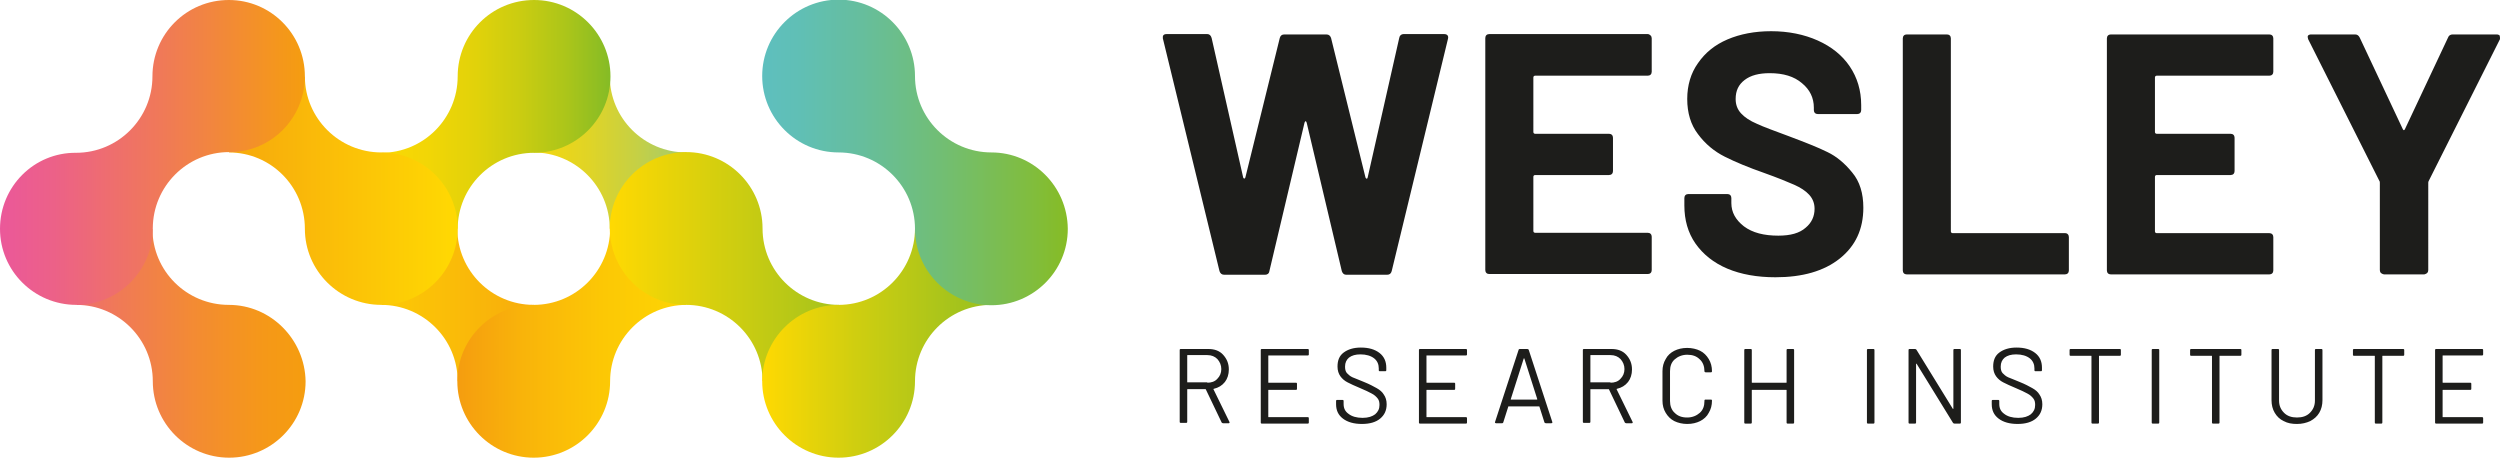
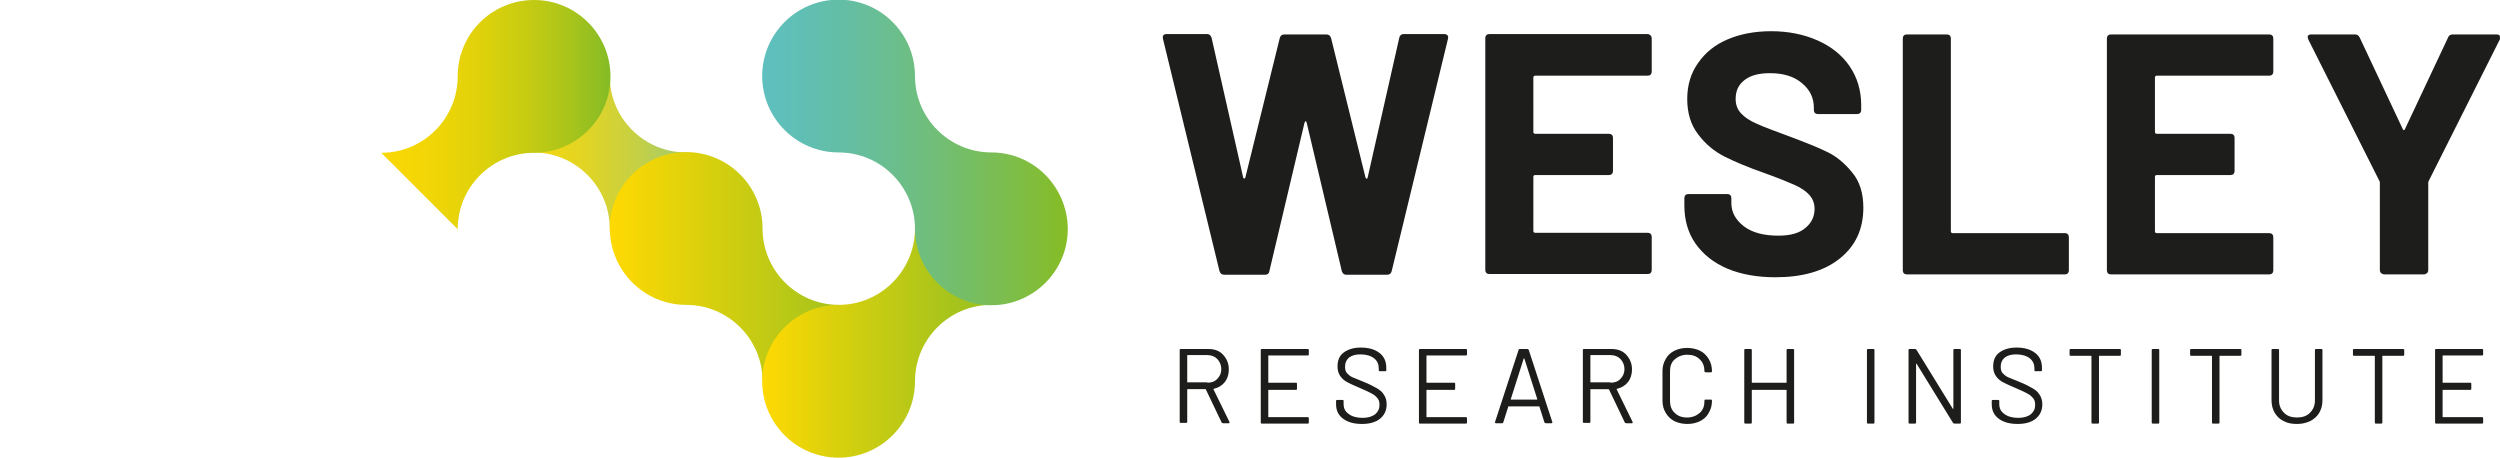
<svg xmlns="http://www.w3.org/2000/svg" version="1.1" id="Layer_1" x="0px" y="0px" viewBox="0 0 697 127.6" style="enable-background:new 0 0 697 127.6;" xml:space="preserve">
  <style type="text/css">
	.st0{fill:#1D1D1B;}
	.st1{fill:url(#SVGID_1_);}
	.st2{fill:url(#SVGID_00000092428818205649443260000015123208080263723947_);}
	.st3{fill:url(#SVGID_00000164487264451835254410000000967855957191714991_);}
	.st4{fill:url(#SVGID_00000161591340938554819500000006366840420604170130_);}
	.st5{fill:url(#SVGID_00000175284013998966100950000017344705302264793232_);}
	.st6{fill:url(#SVGID_00000018234260328087093040000007697736009448602548_);}
	.st7{fill:url(#SVGID_00000103964040853935269320000009045938937067948436_);}
	.st8{fill:url(#SVGID_00000085929761278883105600000007770452736890221215_);}
	.st9{fill:url(#SVGID_00000031925726926557385620000010568264069962676632_);}
	.st10{fill:url(#SVGID_00000089566104041873148430000001763570210860767669_);}
</style>
  <g>
    <path class="st0" d="M516.4,48.1c2.1,2.5,3.1,5.8,3.1,9.8c0,6-2.2,10.7-6.6,14.2c-4.4,3.5-10.4,5.2-17.9,5.2   c-5.1,0-9.6-0.8-13.4-2.4c-3.8-1.6-6.8-4-8.9-7c-2.1-3-3.1-6.6-3.1-10.6v-2.1c0-0.3,0.1-0.6,0.3-0.8c0.2-0.2,0.5-0.3,0.8-0.3h10.9   c0.3,0,0.6,0.1,0.8,0.3c0.2,0.2,0.3,0.5,0.3,0.8v1.4c0,2.6,1.2,4.7,3.5,6.5c2.4,1.8,5.6,2.6,9.6,2.6c3.4,0,5.9-0.7,7.6-2.2   c1.7-1.4,2.5-3.2,2.5-5.3c0-1.5-0.5-2.8-1.5-3.9c-1-1.1-2.4-2-4.2-2.8c-1.8-0.8-4.5-1.9-8.4-3.3c-4.3-1.5-7.9-3-10.9-4.5   c-3-1.5-5.5-3.6-7.5-6.3c-2-2.6-3-5.9-3-9.8c0-3.8,1-7.2,3-10c2-2.9,4.7-5.1,8.2-6.6c3.5-1.5,7.6-2.3,12.2-2.3   c4.8,0,9.2,0.9,13,2.6c3.8,1.7,6.8,4.1,8.9,7.2c2.1,3.1,3.2,6.7,3.2,10.8v1.4c0,0.3-0.1,0.6-0.3,0.8c-0.2,0.2-0.5,0.3-0.8,0.3h-11   c-0.3,0-0.6-0.1-0.8-0.3c-0.2-0.2-0.3-0.5-0.3-0.8V30c0-2.7-1.1-5-3.3-6.8c-2.2-1.9-5.2-2.8-9-2.8c-3,0-5.3,0.6-7,1.9   c-1.7,1.3-2.5,3-2.5,5.3c0,1.6,0.5,2.9,1.5,4c1,1.1,2.5,2.1,4.4,2.9c1.9,0.9,5,2,9,3.5c4.5,1.7,8.1,3.1,10.7,4.4   C512,43.6,514.3,45.5,516.4,48.1z M575.7,65h-31.3c-0.3,0-0.5-0.2-0.5-0.5V10.7c0-0.3-0.1-0.6-0.3-0.8c-0.2-0.2-0.5-0.3-0.8-0.3   h-11.2c-0.3,0-0.6,0.1-0.8,0.3c-0.2,0.2-0.3,0.5-0.3,0.8v64.7c0,0.3,0.1,0.6,0.3,0.8c0.2,0.2,0.5,0.3,0.8,0.3h44.1   c0.3,0,0.6-0.1,0.8-0.3c0.2-0.2,0.3-0.5,0.3-0.8v-9.3c0-0.3-0.1-0.6-0.3-0.8C576.3,65.1,576.1,65,575.7,65z M459.4,9.5h-44.2   c-0.3,0-0.6,0.1-0.8,0.3c-0.2,0.2-0.3,0.5-0.3,0.8v64.7c0,0.3,0.1,0.6,0.3,0.8c0.2,0.2,0.5,0.3,0.8,0.3h44.2c0.3,0,0.6-0.1,0.8-0.3   c0.2-0.2,0.3-0.5,0.3-0.8v-9.3c0-0.3-0.1-0.6-0.3-0.8c-0.2-0.2-0.5-0.3-0.8-0.3H428c-0.3,0-0.5-0.2-0.5-0.5V49.3   c0-0.3,0.2-0.5,0.5-0.5h20.6c0.3,0,0.6-0.1,0.8-0.3c0.2-0.2,0.3-0.5,0.3-0.8v-9.3c0-0.3-0.1-0.6-0.3-0.8c-0.2-0.2-0.5-0.3-0.8-0.3   H428c-0.3,0-0.5-0.2-0.5-0.5V21.6c0-0.3,0.2-0.5,0.5-0.5h31.4c0.3,0,0.6-0.1,0.8-0.3c0.2-0.2,0.3-0.5,0.3-0.8v-9.3   c0-0.3-0.1-0.6-0.3-0.8C460,9.7,459.7,9.5,459.4,9.5z M633.8,75.4v-9.3c0-0.3-0.1-0.6-0.3-0.8c-0.2-0.2-0.5-0.3-0.8-0.3h-31.4   c-0.3,0-0.5-0.2-0.5-0.5V49.3c0-0.3,0.2-0.5,0.5-0.5h20.6c0.3,0,0.6-0.1,0.8-0.3c0.2-0.2,0.3-0.5,0.3-0.8v-9.3   c0-0.3-0.1-0.6-0.3-0.8c-0.2-0.2-0.5-0.3-0.8-0.3h-20.6c-0.3,0-0.5-0.2-0.5-0.5V21.6c0-0.3,0.2-0.5,0.5-0.5h31.4   c0.3,0,0.6-0.1,0.8-0.3c0.2-0.2,0.3-0.5,0.3-0.8v-9.3c0-0.3-0.1-0.6-0.3-0.8c-0.2-0.2-0.5-0.3-0.8-0.3h-44.2   c-0.3,0-0.6,0.1-0.8,0.3c-0.2,0.2-0.3,0.5-0.3,0.8v64.7c0,0.3,0.1,0.6,0.3,0.8c0.2,0.2,0.5,0.3,0.8,0.3h44.2c0.3,0,0.6-0.1,0.8-0.3   C633.7,76,633.8,75.7,633.8,75.4z M402.6,9.5h-11.3c-0.6,0-1.1,0.4-1.2,1.1l-8.8,38.9c-0.1,0.3-0.2,0.4-0.3,0.3   c-0.1,0-0.2-0.1-0.3-0.3l-9.6-38.9c-0.2-0.6-0.6-1-1.3-1h-11.7c-0.7,0-1.1,0.3-1.3,1l-9.6,38.9c-0.1,0.2-0.2,0.3-0.3,0.3   c-0.1,0-0.2-0.1-0.3-0.3l-8.8-38.9c-0.2-0.7-0.6-1.1-1.2-1.1h-11.3c-0.9,0-1.2,0.4-1.1,1.2L340,75.6c0.2,0.6,0.6,1,1.3,1h11.4   c0.6,0,1.1-0.3,1.2-1l9.8-41.4c0.1-0.3,0.2-0.4,0.3-0.4c0.1,0,0.2,0.1,0.3,0.4l9.8,41.4c0.2,0.6,0.6,1,1.2,1h11.4   c0.7,0,1.1-0.3,1.3-1l15.7-64.8C403.9,10,403.5,9.5,402.6,9.5z M696.9,9.9c-0.2-0.2-0.5-0.3-0.9-0.3h-12.2c-0.6,0-1.1,0.3-1.3,0.9   l-12,25.5c-0.2,0.4-0.4,0.4-0.6,0l-12-25.5c-0.3-0.6-0.7-0.9-1.3-0.9h-12.2c-0.4,0-0.7,0.1-0.9,0.3c-0.2,0.2-0.1,0.6,0,1l19.9,39.6   c0.1,0.1,0.1,0.3,0.1,0.6v24.2c0,0.3,0.1,0.6,0.3,0.8c0.1,0.1,0.3,0.2,0.5,0.3c0.1,0,0.2,0.1,0.4,0.1h11.1c0.1,0,0.2,0,0.4-0.1   c0.2-0.1,0.3-0.1,0.5-0.3c0.2-0.2,0.3-0.5,0.3-0.8V51.1c0-0.3,0-0.4,0.1-0.6l19.9-39.6C697,10.5,697,10.2,696.9,9.9z M522.3,97.3   h-1.5c-0.2,0-0.3,0.1-0.3,0.3v20.2c0,0.2,0.1,0.3,0.3,0.3h1.5c0.2,0,0.3-0.1,0.3-0.3V97.6C522.6,97.4,522.5,97.3,522.3,97.3z    M546.4,97.3h-1.5c-0.2,0-0.3,0.1-0.3,0.3l0,16.3c0,0.1,0,0.1-0.1,0.1c0,0-0.1,0-0.1-0.1l-10.1-16.4c-0.1-0.1-0.2-0.2-0.4-0.2h-1.5   c-0.2,0-0.3,0.1-0.3,0.3v20.2c0,0.2,0.1,0.3,0.3,0.3h1.5c0.2,0,0.3-0.1,0.3-0.3l0-16.3c0-0.1,0-0.1,0.1-0.1c0,0,0.1,0,0.1,0.1   l10.1,16.4c0.1,0.1,0.2,0.2,0.4,0.2h1.5c0.2,0,0.3-0.1,0.3-0.3V97.6C546.7,97.4,546.6,97.3,546.4,97.3z M566.6,108.2   c-0.9-0.5-2-1.1-3.5-1.7c-1.4-0.6-2.5-1-3.2-1.3c-0.7-0.3-1.2-0.8-1.6-1.2c-0.4-0.5-0.5-1.1-0.5-1.8c0-1.1,0.4-1.9,1.1-2.5   c0.8-0.6,1.8-0.9,3.2-0.9c1.6,0,2.9,0.4,3.8,1.1c0.9,0.7,1.3,1.7,1.3,2.8v0.5c0,0.2,0.1,0.3,0.3,0.3h1.5c0.2,0,0.3-0.1,0.3-0.3   v-0.7c0-1.7-0.6-3.1-1.9-4.1c-1.3-1-3-1.5-5.2-1.5c-2,0-3.6,0.5-4.8,1.4c-1.2,0.9-1.7,2.2-1.7,3.9c0,1.1,0.3,2,0.8,2.7   c0.5,0.7,1.2,1.3,2,1.7c0.8,0.4,2,1,3.5,1.6c1.4,0.6,2.5,1.1,3.2,1.5c0.8,0.4,1.3,0.9,1.7,1.4c0.4,0.5,0.5,1.1,0.5,1.8   c0,1.1-0.4,1.9-1.2,2.6c-0.8,0.6-1.9,1-3.5,1c-1.7,0-3-0.4-3.9-1.1c-1-0.7-1.4-1.6-1.4-2.8v-0.8c0-0.2-0.1-0.3-0.3-0.3h-1.5   c-0.2,0-0.3,0.1-0.3,0.3v0.9c0,1.7,0.6,3,1.9,4c1.3,1,3.1,1.5,5.3,1.5c2.2,0,3.9-0.5,5.1-1.5c1.2-1,1.8-2.3,1.8-4   c0-1.1-0.3-2-0.8-2.7C568.2,109.3,567.5,108.7,566.6,108.2z M601.7,97.3h-1.5c-0.2,0-0.3,0.1-0.3,0.3v20.2c0,0.2,0.1,0.3,0.3,0.3   h1.5c0.2,0,0.3-0.1,0.3-0.3V97.6C602,97.4,601.9,97.3,601.7,97.3z M499.9,97.3h-1.5c-0.2,0-0.3,0.1-0.3,0.3v9c0,0.1,0,0.1-0.1,0.1   h-9.5c-0.1,0-0.1,0-0.1-0.1v-9c0-0.2-0.1-0.3-0.3-0.3h-1.5c-0.2,0-0.3,0.1-0.3,0.3v20.2c0,0.2,0.1,0.3,0.3,0.3h1.5   c0.2,0,0.3-0.1,0.3-0.3v-9c0-0.1,0-0.1,0.1-0.1h9.5c0.1,0,0.1,0,0.1,0.1v9c0,0.2,0.1,0.3,0.3,0.3h1.5c0.2,0,0.3-0.1,0.3-0.3V97.6   C500.2,97.4,500.1,97.3,499.9,97.3z M364.6,97.3h-12.8c-0.2,0-0.3,0.1-0.3,0.3v20.2c0,0.2,0.1,0.3,0.3,0.3h12.8   c0.2,0,0.3-0.1,0.3-0.3v-1.2c0-0.2-0.1-0.3-0.3-0.3h-10.9c-0.1,0-0.1,0-0.1-0.1v-7.4c0-0.1,0-0.1,0.1-0.1h7.6   c0.2,0,0.3-0.1,0.3-0.3V107c0-0.2-0.1-0.3-0.3-0.3h-7.6c-0.1,0-0.1,0-0.1-0.1v-7.4c0-0.1,0-0.1,0.1-0.1h10.9c0.2,0,0.3-0.1,0.3-0.3   v-1.2C364.9,97.4,364.8,97.3,364.6,97.3z M591,97.3h-13.7c-0.2,0-0.3,0.1-0.3,0.3v1.3c0,0.2,0.1,0.3,0.3,0.3h5.7   c0.1,0,0.1,0,0.1,0.1v18.5c0,0.2,0.1,0.3,0.3,0.3h1.5c0.2,0,0.3-0.1,0.3-0.3V99.3c0-0.1,0-0.1,0.1-0.1h5.7c0.2,0,0.3-0.1,0.3-0.3   v-1.3C591.3,97.4,591.2,97.3,591,97.3z M624.6,97.3h-13.7c-0.2,0-0.3,0.1-0.3,0.3v1.3c0,0.2,0.1,0.3,0.3,0.3h5.7   c0.1,0,0.1,0,0.1,0.1v18.5c0,0.2,0.1,0.3,0.3,0.3h1.5c0.2,0,0.3-0.1,0.3-0.3V99.3c0-0.1,0-0.1,0.1-0.1h5.7c0.2,0,0.3-0.1,0.3-0.3   v-1.3C624.9,97.4,624.8,97.3,624.6,97.3z M670,97.3h-13.7c-0.2,0-0.3,0.1-0.3,0.3v1.3c0,0.2,0.1,0.3,0.3,0.3h5.7   c0.1,0,0.1,0,0.1,0.1v18.5c0,0.2,0.1,0.3,0.3,0.3h1.5c0.2,0,0.3-0.1,0.3-0.3V99.3c0-0.1,0-0.1,0.1-0.1h5.7c0.2,0,0.3-0.1,0.3-0.3   v-1.3C670.3,97.4,670.2,97.3,670,97.3z M408.7,97.3h-12.8c-0.2,0-0.3,0.1-0.3,0.3v20.2c0,0.2,0.1,0.3,0.3,0.3h12.8   c0.2,0,0.3-0.1,0.3-0.3v-1.2c0-0.2-0.1-0.3-0.3-0.3h-10.9c-0.1,0-0.1,0-0.1-0.1v-7.4c0-0.1,0-0.1,0.1-0.1h7.6   c0.2,0,0.3-0.1,0.3-0.3V107c0-0.2-0.1-0.3-0.3-0.3h-7.6c-0.1,0-0.1,0-0.1-0.1v-7.4c0-0.1,0-0.1,0.1-0.1h10.9c0.2,0,0.3-0.1,0.3-0.3   v-1.2C409,97.4,408.9,97.3,408.7,97.3z M692,97.3h-12.8c-0.2,0-0.3,0.1-0.3,0.3v20.2c0,0.2,0.1,0.3,0.3,0.3H692   c0.2,0,0.3-0.1,0.3-0.3v-1.2c0-0.2-0.1-0.3-0.3-0.3h-10.9c-0.1,0-0.1,0-0.1-0.1v-7.4c0-0.1,0-0.1,0.1-0.1h7.6   c0.2,0,0.3-0.1,0.3-0.3V107c0-0.2-0.1-0.3-0.3-0.3h-7.6c-0.1,0-0.1,0-0.1-0.1v-7.4c0-0.1,0-0.1,0.1-0.1H692c0.2,0,0.3-0.1,0.3-0.3   v-1.2C692.3,97.4,692.2,97.3,692,97.3z M342.8,117.7c0,0,0,0.1,0,0.1c0,0.1-0.1,0.2-0.2,0.2H341c-0.2,0-0.3-0.1-0.4-0.2l-4.4-9.2   c0-0.1-0.1-0.1-0.1-0.1h-5c-0.1,0-0.1,0-0.1,0.1v9c0,0.2-0.1,0.3-0.3,0.3h-1.5c-0.2,0-0.3-0.1-0.3-0.3V97.6c0-0.2,0.1-0.3,0.3-0.3   h7.7c1.7,0,3.1,0.5,4.1,1.6c1,1.1,1.6,2.4,1.6,4.1c0,1.4-0.4,2.6-1.1,3.5c-0.8,1-1.8,1.6-3.1,1.9c-0.1,0-0.1,0.1-0.1,0.1   L342.8,117.7z M336.6,106.7c1.1,0,2.1-0.3,2.8-1.1c0.7-0.7,1.1-1.6,1.1-2.7c0-1.1-0.4-2-1.1-2.8c-0.7-0.7-1.6-1.1-2.8-1.1h-5.5   c-0.1,0-0.1,0-0.1,0.1v7.4c0,0.1,0,0.1,0.1,0.1H336.6z M455.2,117.7c0,0,0,0.1,0,0.1c0,0.1-0.1,0.2-0.2,0.2h-1.6   c-0.2,0-0.3-0.1-0.4-0.2l-4.4-9.2c0-0.1-0.1-0.1-0.1-0.1h-5c-0.1,0-0.1,0-0.1,0.1v9c0,0.2-0.1,0.3-0.3,0.3h-1.5   c-0.2,0-0.3-0.1-0.3-0.3V97.6c0-0.2,0.1-0.3,0.3-0.3h7.7c1.7,0,3.1,0.5,4.1,1.6c1,1.1,1.6,2.4,1.6,4.1c0,1.4-0.4,2.6-1.1,3.5   c-0.8,1-1.8,1.6-3.1,1.9c-0.1,0-0.1,0.1-0.1,0.1L455.2,117.7z M449,106.7c1.1,0,2.1-0.3,2.8-1.1c0.7-0.7,1.1-1.6,1.1-2.7   c0-1.1-0.4-2-1.1-2.8c-0.7-0.7-1.6-1.1-2.8-1.1h-5.5c-0.1,0-0.1,0-0.1,0.1v7.4c0,0.1,0,0.1,0.1,0.1H449z M647.2,97.3h-1.5   c-0.2,0-0.3,0.1-0.3,0.3v14.1c0,1.4-0.5,2.5-1.4,3.4c-0.9,0.9-2.1,1.3-3.6,1.3c-1.5,0-2.7-0.4-3.6-1.3c-0.9-0.9-1.4-2-1.4-3.4V97.6   c0-0.2-0.1-0.3-0.3-0.3h-1.5c-0.2,0-0.3,0.1-0.3,0.3v14c0,1.3,0.3,2.5,0.9,3.5c0.6,1,1.4,1.8,2.5,2.3c1.1,0.6,2.3,0.8,3.7,0.8   c1.4,0,2.6-0.3,3.7-0.8c1.1-0.6,1.9-1.3,2.5-2.3c0.6-1,0.9-2.2,0.9-3.5v-14C647.5,97.4,647.4,97.3,647.2,97.3z M432.8,117.7l0,0.1   c0,0.1-0.1,0.2-0.3,0.2H431c-0.2,0-0.3-0.1-0.4-0.2l-1.4-4.4c0-0.1-0.1-0.1-0.1-0.1h-8.5c-0.1,0-0.1,0-0.1,0.1l-1.4,4.4   c-0.1,0.2-0.2,0.2-0.4,0.2h-1.6c-0.2,0-0.3-0.1-0.3-0.2l0-0.1l6.6-20.2c0.1-0.2,0.2-0.2,0.4-0.2h2c0.2,0,0.3,0.1,0.4,0.2   L432.8,117.7z M428.6,111.3L425,100c0,0,0-0.1-0.1-0.1c0,0-0.1,0-0.1,0.1l-3.6,11.3c0,0,0,0.1,0,0.1c0,0,0.1,0,0.1,0h7.1   c0,0,0.1,0,0.1,0C428.6,111.4,428.6,111.3,428.6,111.3z M475.5,103.8h1.5c0.2,0,0.3-0.1,0.3-0.3c0-1.3-0.3-2.4-0.9-3.4   c-0.6-1-1.4-1.8-2.4-2.3c-1-0.5-2.3-0.8-3.6-0.8c-1.4,0-2.6,0.3-3.6,0.8c-1,0.5-1.9,1.3-2.4,2.3c-0.6,1-0.9,2.1-0.9,3.4v8.2   c0,1.3,0.3,2.4,0.9,3.4c0.6,1,1.4,1.8,2.4,2.3c1,0.5,2.3,0.8,3.6,0.8c1.4,0,2.6-0.3,3.6-0.8c1-0.5,1.9-1.3,2.4-2.3   c0.6-1,0.9-2.1,0.9-3.4c0-0.2-0.1-0.3-0.3-0.3h-1.5c-0.2,0-0.3,0.1-0.3,0.3l0,0.1c0,1.4-0.4,2.5-1.3,3.3c-0.9,0.8-2.1,1.3-3.5,1.3   c-1.5,0-2.6-0.4-3.5-1.3c-0.9-0.8-1.3-2-1.3-3.3v-8.3c0-1.4,0.4-2.5,1.3-3.3c0.9-0.8,2.1-1.3,3.5-1.3c1.5,0,2.6,0.4,3.5,1.3   c0.9,0.8,1.3,2,1.3,3.3l0,0.1C475.3,103.7,475.4,103.8,475.5,103.8z M383.8,108.2c-0.9-0.5-2-1.1-3.5-1.7c-1.4-0.6-2.5-1-3.2-1.3   c-0.7-0.3-1.2-0.8-1.6-1.2c-0.4-0.5-0.5-1.1-0.5-1.8c0-1.1,0.4-1.9,1.1-2.5c0.8-0.6,1.8-0.9,3.2-0.9c1.6,0,2.9,0.4,3.8,1.1   c0.9,0.7,1.3,1.7,1.3,2.8v0.5c0,0.2,0.1,0.3,0.3,0.3h1.5c0.2,0,0.3-0.1,0.3-0.3v-0.7c0-1.7-0.6-3.1-1.9-4.1c-1.3-1-3-1.5-5.2-1.5   c-2,0-3.6,0.5-4.8,1.4c-1.2,0.9-1.7,2.2-1.7,3.9c0,1.1,0.3,2,0.8,2.7c0.5,0.7,1.2,1.3,2,1.7c0.8,0.4,2,1,3.5,1.6   c1.4,0.6,2.5,1.1,3.2,1.5c0.8,0.4,1.3,0.9,1.7,1.4c0.4,0.5,0.5,1.1,0.5,1.8c0,1.1-0.4,1.9-1.2,2.6c-0.8,0.6-1.9,1-3.5,1   c-1.7,0-3-0.4-3.9-1.1c-1-0.7-1.4-1.6-1.4-2.8v-0.8c0-0.2-0.1-0.3-0.3-0.3h-1.5c-0.2,0-0.3,0.1-0.3,0.3v0.9c0,1.7,0.6,3,1.9,4   c1.3,1,3.1,1.5,5.3,1.5c2.2,0,3.9-0.5,5.1-1.5c1.2-1,1.8-2.3,1.8-4c0-1.1-0.3-2-0.8-2.7C385.4,109.3,384.7,108.7,383.8,108.2z" />
    <g>
      <linearGradient id="SVGID_1_" gradientUnits="userSpaceOnUse" x1="127.564" y1="42.52" x2="212.45" y2="42.52">
        <stop offset="0" style="stop-color:#FFD902" />
        <stop offset="0.141" style="stop-color:#FBD806" />
        <stop offset="0.287" style="stop-color:#F1D712" />
        <stop offset="0.435" style="stop-color:#DFD427" />
        <stop offset="0.585" style="stop-color:#C6D044" />
        <stop offset="0.736" style="stop-color:#A6CB6A" />
        <stop offset="0.886" style="stop-color:#7FC497" />
        <stop offset="1" style="stop-color:#5EBFBE" />
      </linearGradient>
      <path class="st1" d="M191.3,42.5c-11.7,0-21.3-9.5-21.3-21.3l-21.3,21.3c11.7,0,21.3,9.5,21.3,21.3L191.3,42.5z" />
      <linearGradient id="SVGID_00000016781596787284996570000003539921815081344399_" gradientUnits="userSpaceOnUse" x1="85.167" y1="31.89" x2="169.72" y2="31.89">
        <stop offset="0" style="stop-color:#FFD902" />
        <stop offset="0.222" style="stop-color:#FCD803" />
        <stop offset="0.4" style="stop-color:#F2D606" />
        <stop offset="0.562" style="stop-color:#E1D20A" />
        <stop offset="0.716" style="stop-color:#C9CC11" />
        <stop offset="0.862" style="stop-color:#ABC51A" />
        <stop offset="1" style="stop-color:#86BC25" />
      </linearGradient>
      <path style="fill:url(#SVGID_00000016781596787284996570000003539921815081344399_);" d="M127.6,21.3c0,11.7-9.5,21.3-21.3,21.3    l21.3,21.3c0-11.7,9.5-21.3,21.3-21.3c11.7,0,21.3-9.5,21.3-21.3c0-11.7-9.5-21.3-21.3-21.3C137.1,0,127.6,9.5,127.6,21.3z" />
      <linearGradient id="SVGID_00000182514082669550759520000018218890814886848666_" gradientUnits="userSpaceOnUse" x1="84.972" y1="85.039" x2="170.166" y2="85.039">
        <stop offset="0" style="stop-color:#FFD902" />
        <stop offset="1" style="stop-color:#F59D0F" />
      </linearGradient>
-       <path style="fill:url(#SVGID_00000182514082669550759520000018218890814886848666_);" d="M106.3,85c11.7,0,21.3,9.5,21.3,21.3    L148.8,85c-11.7,0-21.3-9.5-21.3-21.3L106.3,85z" />
      <linearGradient id="SVGID_00000146473105712498166140000009153244103540957877_" gradientUnits="userSpaceOnUse" x1="0.377" y1="95.669" x2="84.967" y2="95.669">
        <stop offset="0" style="stop-color:#EB589A" />
        <stop offset="6.167859e-02" style="stop-color:#EC5E8F" />
        <stop offset="0.378" style="stop-color:#F07958" />
        <stop offset="0.651" style="stop-color:#F38C31" />
        <stop offset="0.867" style="stop-color:#F59818" />
        <stop offset="1" style="stop-color:#F59D0F" />
      </linearGradient>
-       <path style="fill:url(#SVGID_00000146473105712498166140000009153244103540957877_);" d="M63.8,85C52,85,42.5,75.5,42.5,63.8    L21.3,85c11.7,0,21.3,9.5,21.3,21.3c0,11.7,9.5,21.3,21.3,21.3c11.7,0,21.3-9.5,21.3-21.3C85,94.6,75.5,85,63.8,85z" />
      <linearGradient id="SVGID_00000073002381244985785180000001281291123956466367_" gradientUnits="userSpaceOnUse" x1="42.473" y1="53.15" x2="127.505" y2="53.15">
        <stop offset="0" style="stop-color:#F59D0F" />
        <stop offset="0.361" style="stop-color:#F8AF0B" />
        <stop offset="1" style="stop-color:#FFD902" />
      </linearGradient>
-       <path style="fill:url(#SVGID_00000073002381244985785180000001281291123956466367_);" d="M106.3,42.5C94.6,42.5,85,33,85,21.3    L63.8,42.5C75.5,42.5,85,52,85,63.8C85,75.5,94.6,85,106.3,85c11.7,0,21.3-9.5,21.3-21.3C127.6,52,118,42.5,106.3,42.5z" />
      <linearGradient id="SVGID_00000177485375122912822710000002007858667296143796_" gradientUnits="userSpaceOnUse" x1="0" y1="42.52" x2="85.039" y2="42.52">
        <stop offset="0" style="stop-color:#EB589A" />
        <stop offset="0.175" style="stop-color:#EC6188" />
        <stop offset="0.529" style="stop-color:#F07958" />
        <stop offset="1" style="stop-color:#F59D0F" />
      </linearGradient>
-       <path style="fill:url(#SVGID_00000177485375122912822710000002007858667296143796_);" d="M42.5,21.3c0,11.7-9.5,21.3-21.3,21.3    C9.5,42.5,0,52,0,63.8C0,75.5,9.5,85,21.3,85c11.7,0,21.3-9.5,21.3-21.3c0-11.7,9.5-21.3,21.3-21.3C75.5,42.5,85,33,85,21.3    C85,9.5,75.5,0,63.8,0C52,0,42.5,9.5,42.5,21.3z" />
      <linearGradient id="SVGID_00000102503876032418251900000006141039105999256246_" gradientUnits="userSpaceOnUse" x1="127.559" y1="95.669" x2="212.467" y2="95.669">
        <stop offset="0" style="stop-color:#F59D0F" />
        <stop offset="0.218" style="stop-color:#F9B40A" />
        <stop offset="0.484" style="stop-color:#FCC805" />
        <stop offset="0.747" style="stop-color:#FED503" />
        <stop offset="1" style="stop-color:#FFD902" />
      </linearGradient>
-       <path style="fill:url(#SVGID_00000102503876032418251900000006141039105999256246_);" d="M170.1,106.3c0-11.7,9.5-21.3,21.3-21.3    l-21.3-21.3c0,11.7-9.5,21.3-21.3,21.3c-11.7,0-21.3,9.5-21.3,21.3c0,11.7,9.5,21.3,21.3,21.3C160.6,127.6,170.1,118,170.1,106.3z    " />
      <linearGradient id="SVGID_00000085962498200497788550000017664014482104281480_" gradientUnits="userSpaceOnUse" x1="170.079" y1="74.409" x2="255.289" y2="74.409">
        <stop offset="0" style="stop-color:#FFD902" />
        <stop offset="1" style="stop-color:#86BC25" />
      </linearGradient>
      <path style="fill:url(#SVGID_00000085962498200497788550000017664014482104281480_);" d="M191.3,85c11.7,0,21.3,9.5,21.3,21.3    L233.9,85c-11.7,0-21.3-9.5-21.3-21.3c0-11.7-9.5-21.3-21.3-21.3c-11.7,0-21.3,9.5-21.3,21.3C170.1,75.5,179.6,85,191.3,85z" />
      <linearGradient id="SVGID_00000129179836494077370790000004174306221259016875_" gradientUnits="userSpaceOnUse" x1="212.598" y1="95.669" x2="297.2" y2="95.669">
        <stop offset="0" style="stop-color:#FFD902" />
        <stop offset="0.309" style="stop-color:#CFCE10" />
        <stop offset="0.613" style="stop-color:#A8C41B" />
        <stop offset="0.853" style="stop-color:#8FBF22" />
        <stop offset="1" style="stop-color:#86BC25" />
      </linearGradient>
      <path style="fill:url(#SVGID_00000129179836494077370790000004174306221259016875_);" d="M255.1,106.3c0-11.7,9.5-21.3,21.3-21.3    l-21.3-21.3c0,11.7-9.5,21.3-21.3,21.3c-11.7,0-21.3,9.5-21.3,21.3c0,11.7,9.5,21.3,21.3,21.3C245.6,127.6,255.1,118,255.1,106.3z    " />
      <linearGradient id="SVGID_00000046313761534461281210000004978772295167599252_" gradientUnits="userSpaceOnUse" x1="212.598" y1="42.52" x2="297.638" y2="42.52">
        <stop offset="0" style="stop-color:#5EBFBE" />
        <stop offset="0.123" style="stop-color:#60BFB5" />
        <stop offset="0.325" style="stop-color:#66BE9D" />
        <stop offset="0.579" style="stop-color:#71BE75" />
        <stop offset="0.873" style="stop-color:#80BD3F" />
        <stop offset="1" style="stop-color:#86BC25" />
      </linearGradient>
      <path style="fill:url(#SVGID_00000046313761534461281210000004978772295167599252_);" d="M276.4,42.5c-11.7,0-21.3-9.5-21.3-21.3    c0-11.7-9.5-21.3-21.3-21.3c-11.7,0-21.3,9.5-21.3,21.3c0,11.7,9.5,21.3,21.3,21.3c11.7,0,21.3,9.5,21.3,21.3    c0,11.7,9.5,21.3,21.3,21.3c11.7,0,21.3-9.5,21.3-21.3C297.6,52,288.1,42.5,276.4,42.5z" />
    </g>
  </g>
</svg>